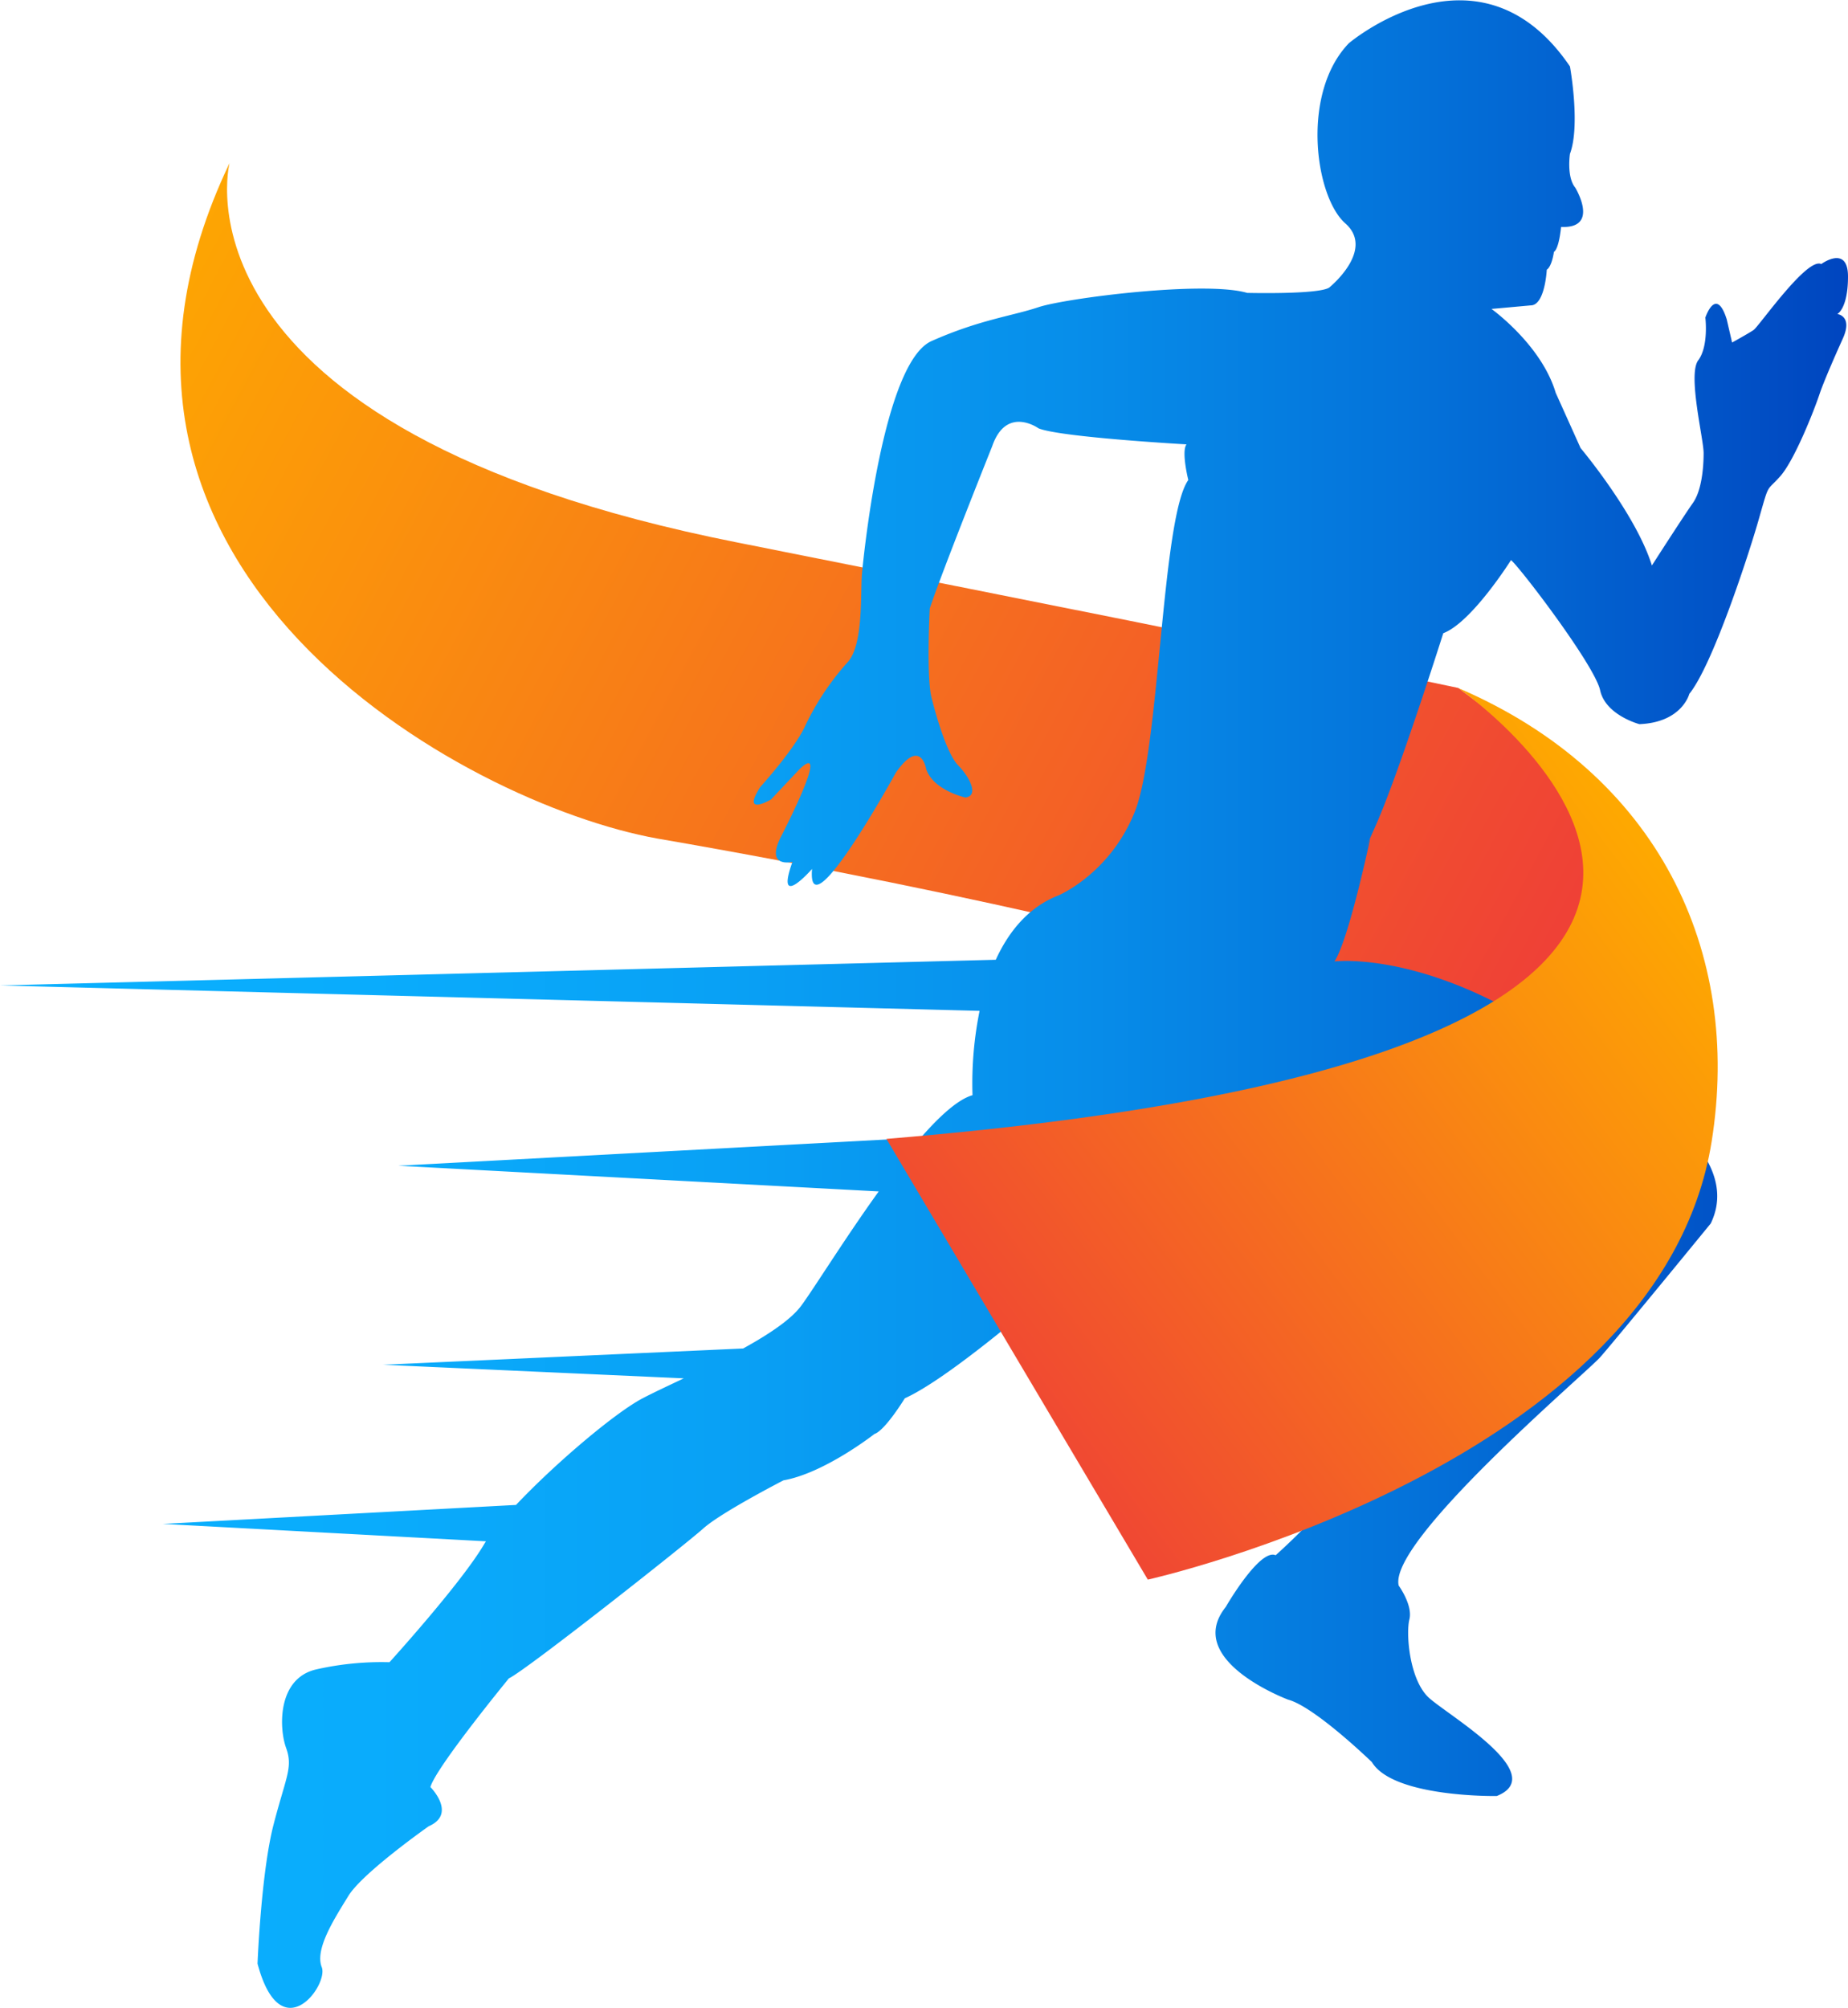
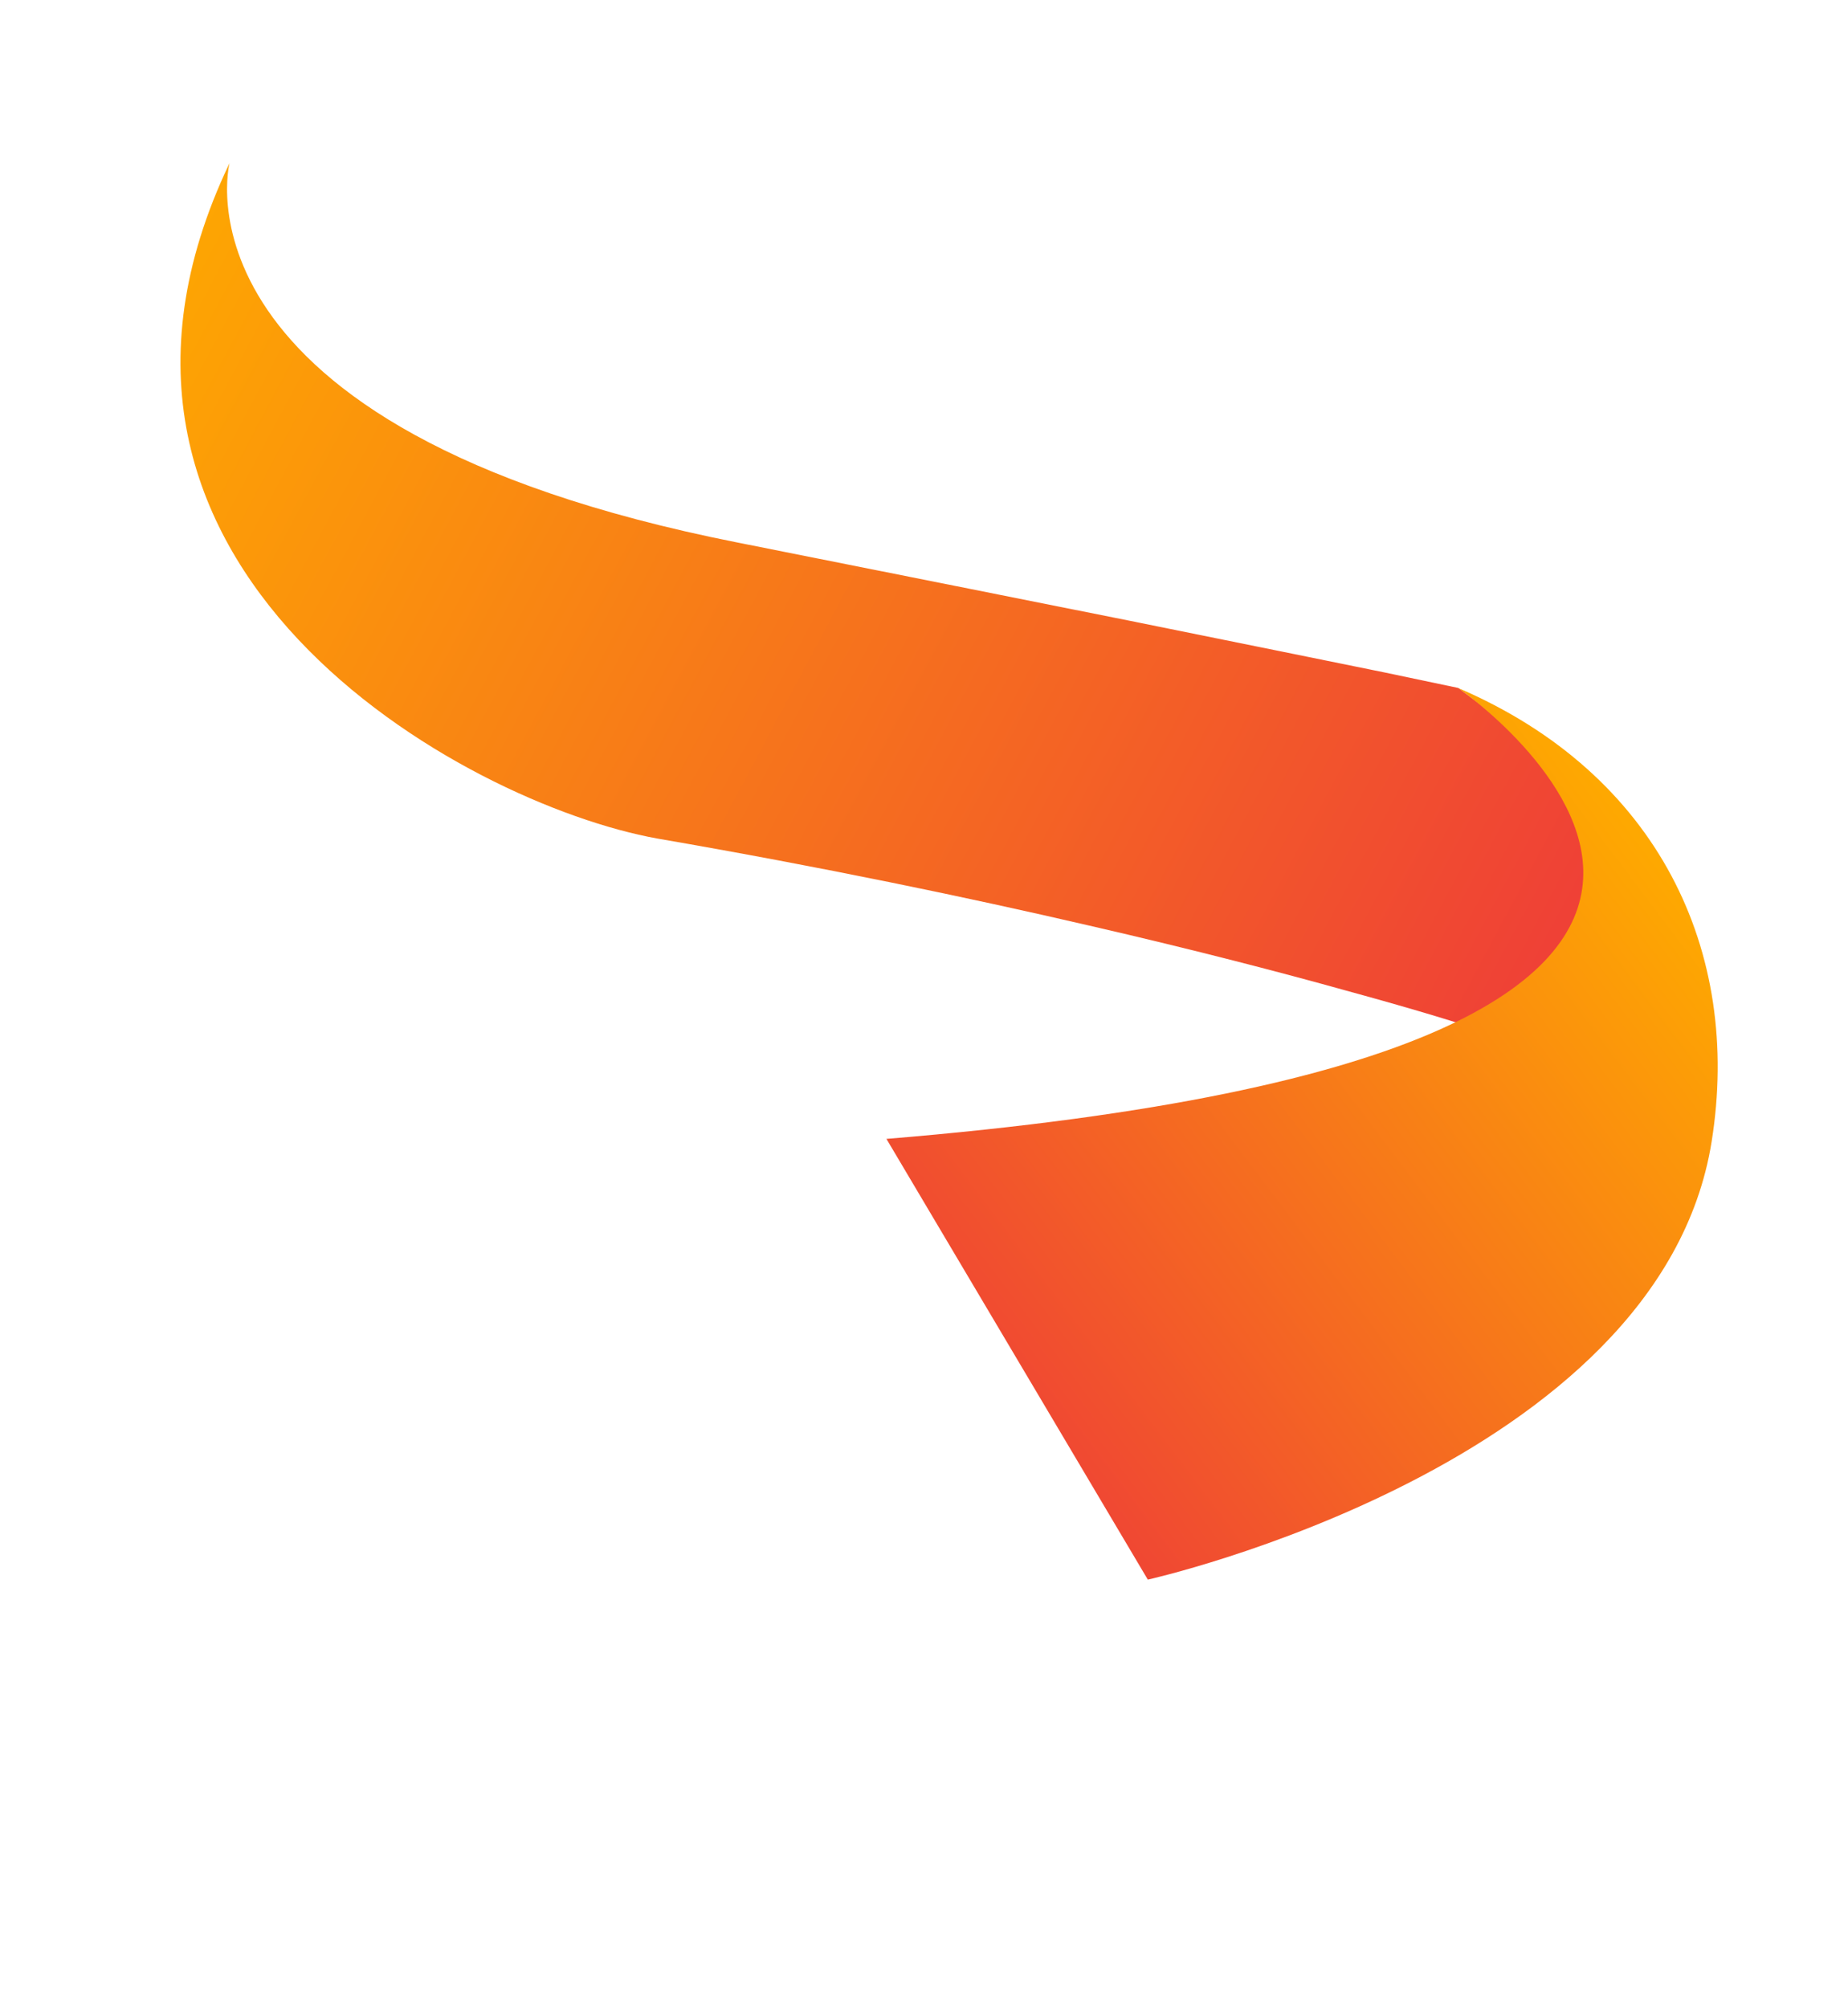
<svg xmlns="http://www.w3.org/2000/svg" viewBox="0 0 575.58 625.26">
  <defs>
    <style>.cls-1{fill:url(#linear-gradient);}.cls-2{fill:url(#linear-gradient-2);}.cls-3{fill:url(#linear-gradient-3);}</style>
    <linearGradient id="linear-gradient" x1="-1492.67" y1="-327.83" x2="-1000.39" y2="-327.83" gradientTransform="matrix(-0.88, -0.47, -0.47, 0.88, -998.02, -93.88)" gradientUnits="userSpaceOnUse">
      <stop offset="0" stop-color="#ef4136" />
      <stop offset="1" stop-color="#fea801" />
    </linearGradient>
    <linearGradient id="linear-gradient-2" y1="312.63" x2="575.58" y2="312.63" gradientUnits="userSpaceOnUse">
      <stop offset="0" stop-color="#0ab0fe" />
      <stop offset="0.2" stop-color="#0aacfc" />
      <stop offset="0.39" stop-color="#09a1f5" />
      <stop offset="0.58" stop-color="#078eea" />
      <stop offset="0.76" stop-color="#0473da" />
      <stop offset="0.94" stop-color="#0151c6" />
      <stop offset="1" stop-color="#0045bf" />
    </linearGradient>
    <linearGradient id="linear-gradient-3" x1="-1522.07" y1="-388.97" x2="-1405.05" y2="-135.96" gradientTransform="matrix(-0.88, -0.47, -0.47, 0.88, -998.02, -93.88)" gradientUnits="userSpaceOnUse">
      <stop offset="0" stop-color="#fea801" />
      <stop offset="1" stop-color="#ef4136" />
    </linearGradient>
  </defs>
  <g id="Слой_2" data-name="Слой 2">
    <g id="Layer_1" data-name="Layer 1">
      <path class="cls-1" d="M71.49,50.8C11.24,176.89,144.54,250.32,204.74,261.13c51.51,8.89,96.88,18.38,134.43,27.09,33.25,7.65,60.37,14.76,80.05,20.25,24.27,6.62,37.44,10.92,37.44,10.92l19.84,15.1,31.81-56.64-22-39.53-32.1-24.08s-6.18-1.32-23.06-4.85c-15.92-3.21-41.21-8.41-79.59-16.14-31.27-6.22-71.28-14.26-122-24.33C50.35,133.39,71.49,50.8,71.49,50.8Z" />
-       <path class="cls-2" d="M573.91,105.56s-5.55,12.22-7.21,17.21-7.78,20.54-12.22,25.54-3.34,1.68-6.67,13.34-14.44,45.54-21.65,54.42c0,0-2.23,8.9-15.55,9.44,0,0-10.55-2.78-12.23-10.55s-25-38.32-27.76-40.54c0,0-12.22,19.43-21.1,22.77,0,0-13.88,43.88-21.09,60-2,4.51-3,6.79-3.46,7.76.54-1.12,1.67-3.57,1.79-3.84-.2,1-6.74,31.72-11.13,38.29,0,0,35.57-4.46,82.75,34.42,0,0,46.65,22.23,34.43,47.21,0,0-30,36.66-34.43,41.64s-66.07,57.21-62.74,71.1c0,0,4.45,6.11,3.33,10.54s0,18.89,6.12,24.43,37.76,23.89,21.09,30.56c0,0-32.2.55-38.89-10.56,0,0-17.75-17.21-26.08-19.45,0,0-32.76-12.2-19.44-28.86,0,0,10.55-18.32,15.55-16.11,0,0,20-17.77,26.1-30s34.43-70.53,44.43-75.52c0,0-15.19-2.71-26.11-2.78-12.37-.09-53.33-4.9-70.52-13.9,0,0-66.08,62.78-89.41,73.33,0,0-6.11,10-9.44,11.1,0,0-15.55,12.2-28.33,14.44,0,0-19.44,10-25,15s-55.53,44.42-60.53,46.66c0,0-22.77,27.75-24.45,33.86,0,0,8.35,8.34-.54,12.21,0,0-20.56,14.45-25,21.67S98,607,100.21,612.59s-12.78,26.1-20-1.1c0,0,1.11-28.33,5-43.32s6.1-17.78,3.89-23.88-2.78-21.65,9.43-24.43a92.24,92.24,0,0,1,22.78-2.23s22.21-24.44,29.42-36.65c.19-.33.4-.67.63-1L50.72,474.56l110-5.91c12.22-12.94,30.89-28.74,39.44-33.21,3.18-1.67,7.73-3.8,12.81-6.21L119.3,425l112.16-5.07c7.93-4.37,14.93-9,18.13-13.37,3.94-5.34,13.55-20.89,24.1-35.54l-149.64-8,162.74-8.74c6-6.86,11.64-11.95,16.11-13.23a114.07,114.07,0,0,1,2.2-26.26L0,306.88l310.14-8c4-8.69,10.07-16.32,19.43-20,0,0,16.1-6.67,23.88-26.11s8.33-91.63,16.66-103.29c0,0-2.23-8.88-.56-11.1,0,0-39.43-2.22-46.1-5,0,0-10-7.21-14.42,5.58,0,0-15.56,38.87-19.45,50.52,0,0-1.11,21.1.56,27.78s5,17.77,8.31,21.1,6.69,9.43,2.24,10c0,0-10-2.2-12.22-8.87,0,0-1.66-10-9.44,1.11,0,0-27.77,50.54-26.11,30,0,0-11.67,13.32-6.1-2.21,0,0-8.89,2.21-3.32-8.34,0,0,15.53-30,5.54-20.54l-8.88,9.44s-9.44,5.55-3.34-3.9c0,0,10.57-11.66,13.9-18.87a83,83,0,0,1,13.32-20c5-5.55,3.88-21.67,4.45-27.77s6.66-65.54,21.65-72.2,25-7.77,33.31-10.55,51.65-8.34,65-4.45c0,0,22.22.56,25.55-1.66,0,0,14.45-11.66,5-20s-13.87-40.53,1.11-56.08c0,0,40.55-34.43,68.87,7.22,0,0,3.32,18.32,0,27.21,0,0-1.11,7.21,1.66,10.55,0,0,7.77,12.78-4.43,12.22,0,0-.57,6.67-2.23,7.78,0,0-.57,4.44-2.22,5.54,0,0-.55,11.11-5,11.11l-12.22,1.11s15.55,11.12,20,26.11l7.75,17.21S509.49,160,514.5,176.1c0,0,10-15.57,12.76-19.45s3.35-11.11,3.35-15.56-5-24.43-1.68-28.88,2.22-13.31,2.22-13.31,3.32-10,6.66.55l1.67,7.22s5-2.77,6.67-3.88S562.79,80,567.25,82.23c0,0,8.33-6.12,8.33,3.9s-3.33,11.66-3.33,11.66S577.24,98.34,573.91,105.56Z" />
      <path class="cls-3" d="M454.21,214.27s163,112.31-178.12,140.39L357.5,491.91S517,456.34,533.11,355.5C542.56,296.35,516.54,241,454.21,214.27Z" />
    </g>
  </g>
</svg>